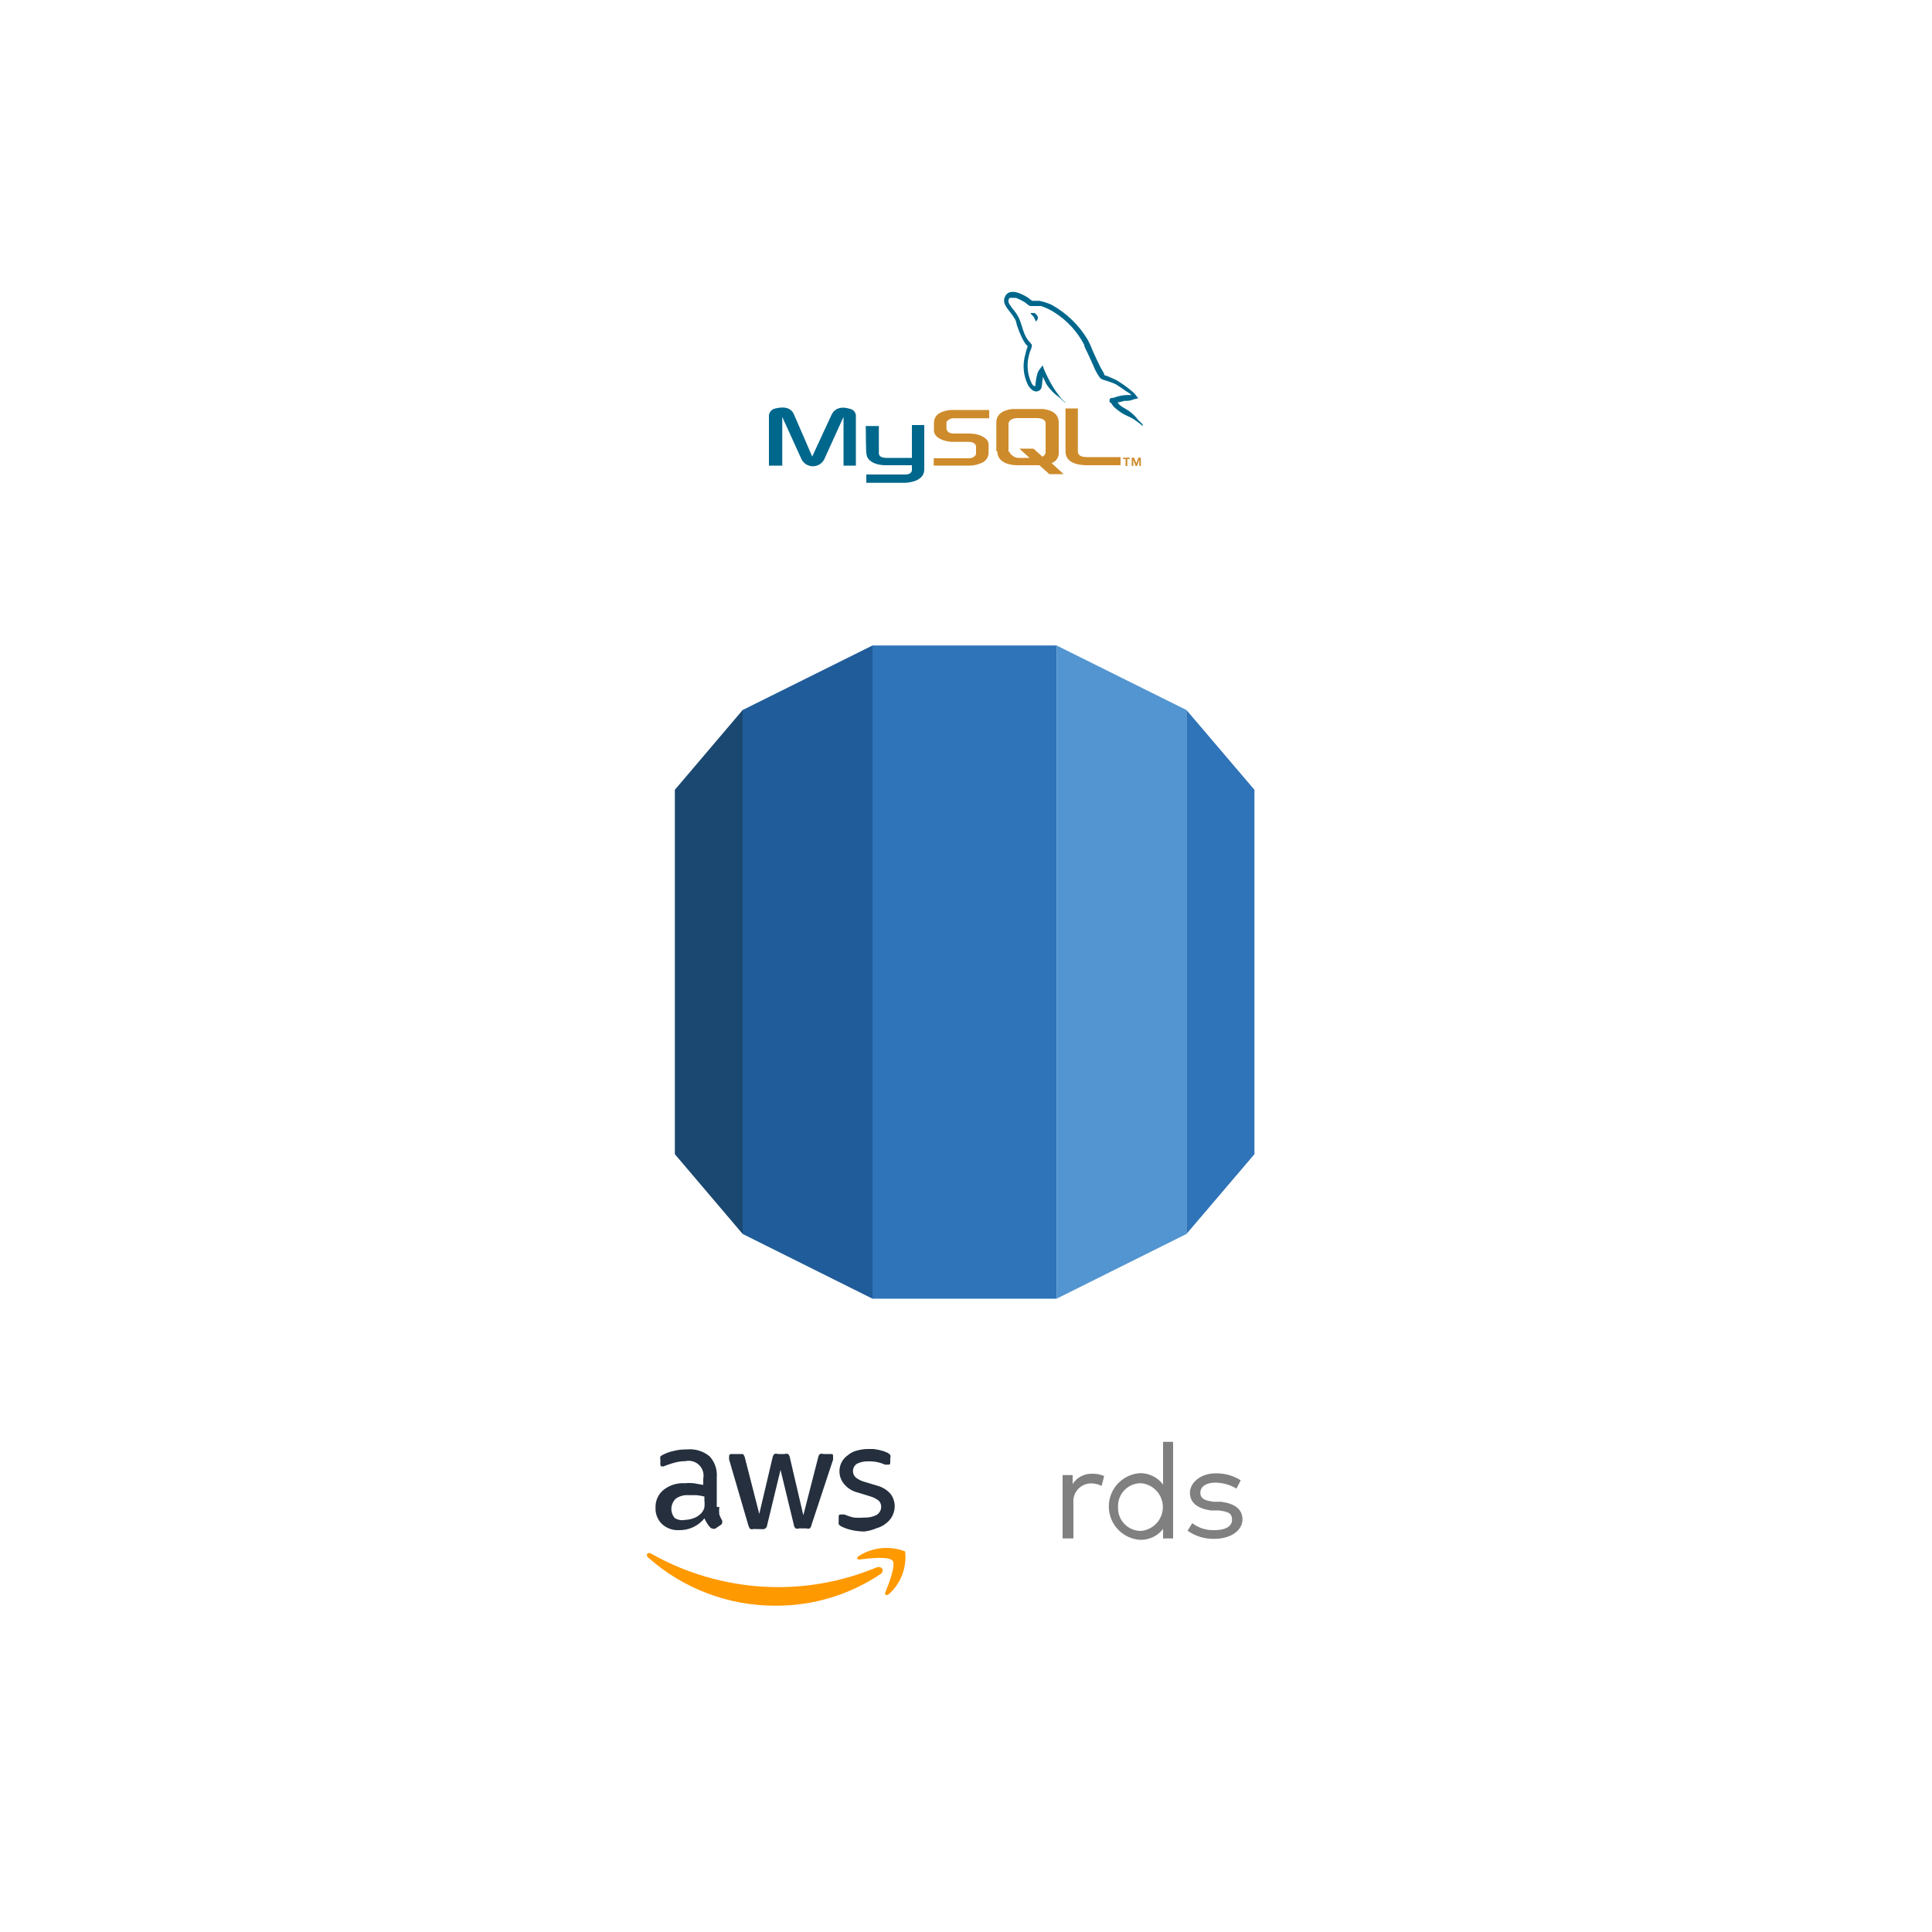
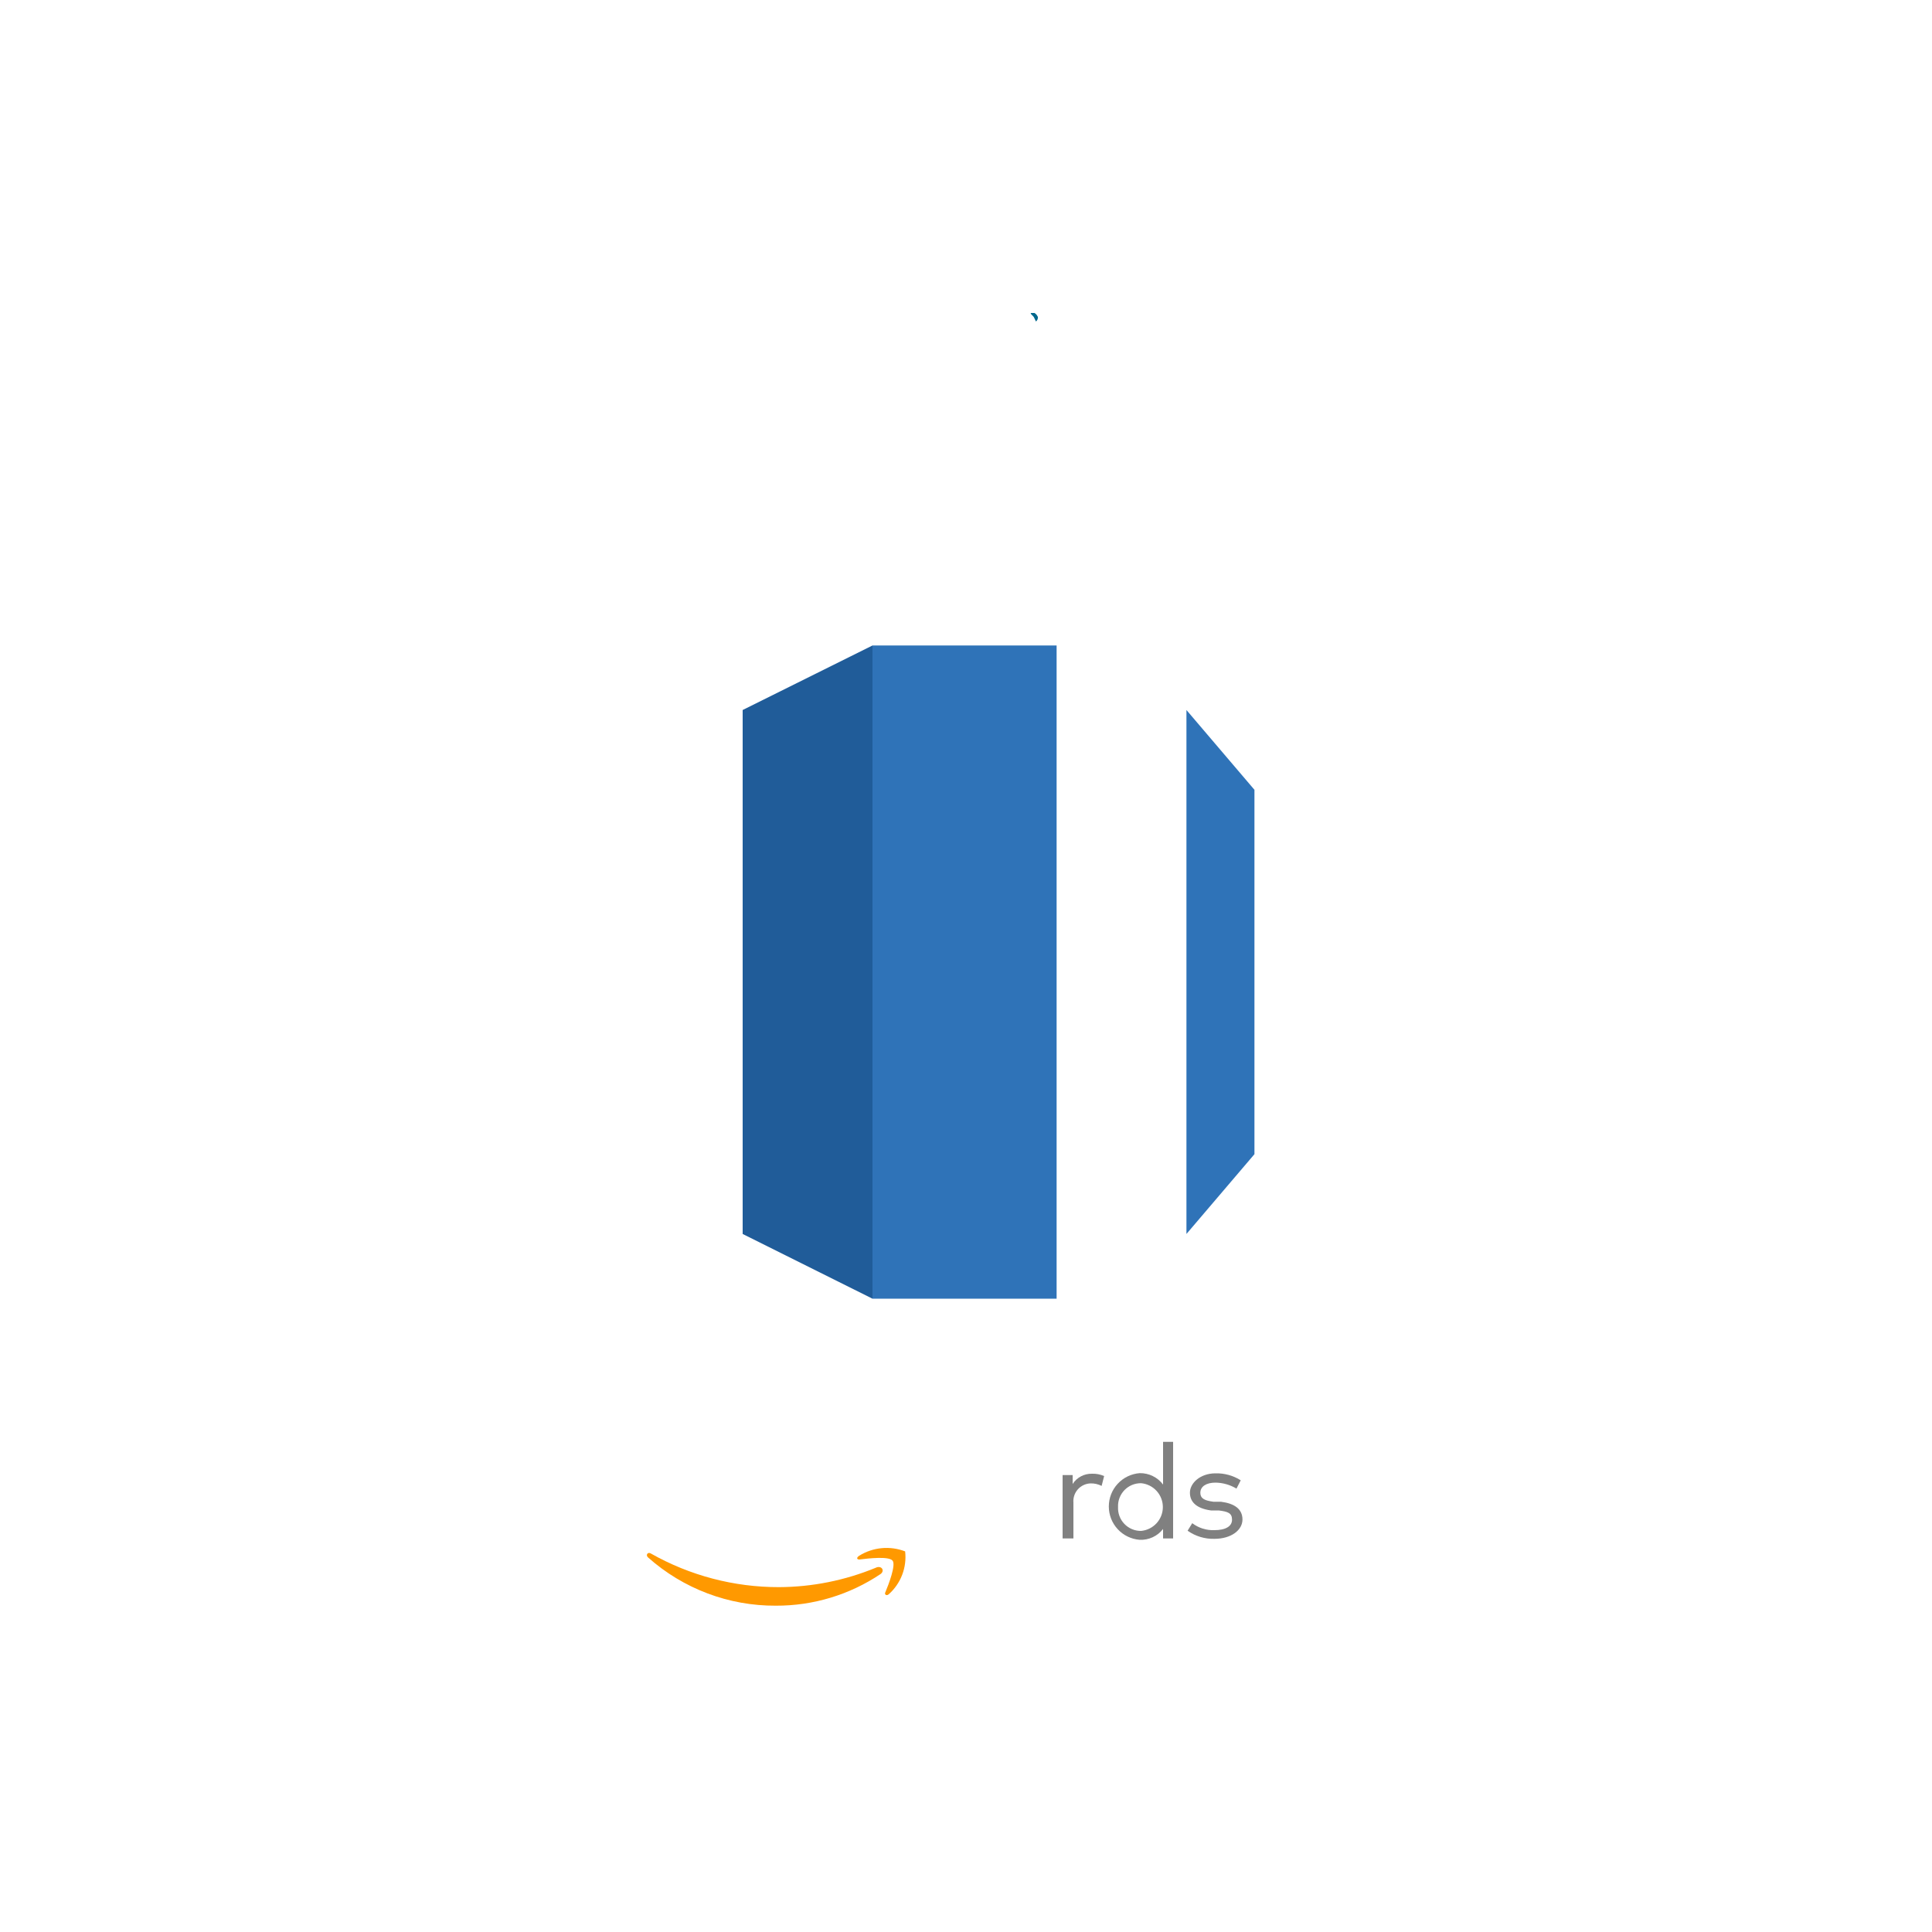
<svg xmlns="http://www.w3.org/2000/svg" width="100" height="100" viewBox="0 0 100 100" fill="none">
-   <path d="M34.93 40.88V59.74L38.44 63.87V36.75L34.93 40.88Z" fill="#1A4870" />
  <path d="M38.44 36.75V63.87L45.16 67.22V33.41L38.44 36.75Z" fill="#205C99" />
  <path d="M61.41 63.87L64.93 59.74V40.88L61.41 36.75V63.87Z" fill="#2F73B8" />
-   <path d="M54.69 33.41V67.22L61.41 63.87V36.75L54.69 33.41Z" fill="#5295D0" />
+   <path d="M54.69 33.41V67.22V36.75L54.69 33.41Z" fill="#5295D0" />
  <path d="M54.69 33.41H45.16V67.22H54.69V33.41Z" fill="#2F73B8" />
-   <path d="M44.74 79.27C44.511 79.269 44.283 79.242 44.06 79.19C43.884 79.15 43.713 79.089 43.55 79.01C43.43 78.94 43.43 78.92 43.41 78.88C43.401 78.841 43.401 78.799 43.41 78.76V78.53C43.41 78.44 43.41 78.39 43.52 78.39H43.6H43.71C43.868 78.46 44.032 78.513 44.2 78.55C44.376 78.565 44.554 78.565 44.73 78.55C44.955 78.561 45.179 78.513 45.38 78.41C45.45 78.365 45.508 78.303 45.549 78.229C45.589 78.156 45.61 78.074 45.61 77.99C45.611 77.875 45.568 77.764 45.49 77.68C45.356 77.575 45.204 77.496 45.04 77.45L44.39 77.25C44.11 77.183 43.86 77.025 43.68 76.8C43.531 76.62 43.45 76.394 43.45 76.16C43.447 75.989 43.489 75.82 43.57 75.67C43.649 75.525 43.762 75.401 43.9 75.31C44.033 75.198 44.191 75.12 44.36 75.08C44.542 75.028 44.731 75.001 44.92 75H45.22L45.51 75.05L45.76 75.12L45.95 75.2C46 75.228 46.044 75.266 46.08 75.31C46.099 75.358 46.099 75.412 46.08 75.46V75.67C46.08 75.76 46.08 75.81 45.98 75.81H45.81C45.543 75.69 45.253 75.632 44.96 75.64C44.753 75.63 44.547 75.671 44.36 75.76C44.294 75.801 44.24 75.859 44.204 75.927C44.167 75.996 44.148 76.072 44.15 76.15C44.15 76.21 44.162 76.27 44.186 76.325C44.21 76.38 44.246 76.429 44.29 76.47C44.434 76.584 44.602 76.666 44.78 76.71L45.41 76.9C45.678 76.971 45.918 77.121 46.1 77.33C46.233 77.51 46.306 77.727 46.31 77.95C46.311 78.125 46.271 78.297 46.193 78.454C46.115 78.61 46.001 78.746 45.86 78.85C45.717 78.968 45.55 79.053 45.37 79.1C45.169 79.187 44.957 79.244 44.74 79.27ZM39 79.14C38.945 79.158 38.885 79.158 38.83 79.14C38.79 79.089 38.759 79.032 38.74 78.97L37.74 75.55C37.735 75.49 37.735 75.43 37.74 75.37C37.738 75.355 37.74 75.34 37.745 75.326C37.75 75.312 37.758 75.299 37.769 75.289C37.779 75.278 37.792 75.27 37.806 75.265C37.82 75.26 37.835 75.258 37.85 75.26H38.29C38.37 75.26 38.43 75.26 38.46 75.26C38.502 75.309 38.533 75.367 38.55 75.43L39.3 78.36L39.99 75.43C40.002 75.366 40.034 75.306 40.08 75.26C40.108 75.247 40.139 75.241 40.17 75.241C40.201 75.241 40.232 75.247 40.26 75.26H40.61C40.668 75.239 40.732 75.239 40.79 75.26C40.838 75.305 40.87 75.365 40.88 75.43L41.58 78.43L42.35 75.43C42.358 75.364 42.39 75.304 42.44 75.26C42.467 75.248 42.496 75.242 42.525 75.242C42.554 75.242 42.583 75.248 42.61 75.26H43C43.08 75.26 43.12 75.26 43.12 75.37C43.12 75.48 43.12 75.37 43.12 75.44V75.55L42 78.94C41.992 79.006 41.96 79.066 41.91 79.11C41.855 79.13 41.795 79.13 41.74 79.11H41.36C41.302 79.131 41.238 79.131 41.18 79.11C41.13 79.062 41.098 78.999 41.09 78.93L40.4 76.08L39.71 78.93C39.705 78.994 39.676 79.055 39.63 79.1C39.605 79.12 39.576 79.135 39.545 79.143C39.514 79.152 39.482 79.154 39.45 79.15L39 79.14ZM35.43 78.67C35.583 78.668 35.735 78.641 35.88 78.59C36.045 78.536 36.194 78.439 36.31 78.31C36.379 78.228 36.43 78.133 36.46 78.03C36.475 77.9 36.475 77.77 36.46 77.64V77.46C36.325 77.426 36.188 77.403 36.05 77.39H35.64C35.406 77.371 35.172 77.434 34.98 77.57C34.844 77.698 34.763 77.872 34.751 78.058C34.74 78.244 34.801 78.427 34.92 78.57C35.077 78.672 35.267 78.708 35.45 78.67H35.43ZM37.23 78C37.215 78.13 37.215 78.26 37.23 78.39C37.272 78.5 37.322 78.607 37.38 78.71C37.39 78.743 37.39 78.777 37.38 78.81C37.38 78.81 37.38 78.9 37.29 78.94L37.01 79.13H36.9C36.847 79.121 36.799 79.097 36.76 79.06C36.699 78.996 36.645 78.926 36.6 78.85C36.549 78.766 36.502 78.679 36.46 78.59C36.303 78.785 36.103 78.941 35.876 79.047C35.649 79.153 35.401 79.205 35.15 79.2C34.988 79.21 34.825 79.186 34.672 79.131C34.519 79.076 34.379 78.991 34.26 78.88C34.148 78.77 34.061 78.637 34.004 78.49C33.947 78.344 33.922 78.187 33.93 78.03C33.924 77.857 33.958 77.685 34.029 77.527C34.1 77.37 34.207 77.23 34.34 77.12C34.649 76.875 35.036 76.75 35.43 76.77C35.586 76.756 35.744 76.756 35.9 76.77L36.4 76.86V76.54C36.427 76.413 36.422 76.281 36.384 76.157C36.347 76.033 36.278 75.92 36.185 75.829C36.093 75.738 35.978 75.672 35.853 75.638C35.728 75.603 35.596 75.6 35.47 75.63C35.305 75.63 35.14 75.65 34.98 75.69C34.817 75.731 34.657 75.781 34.5 75.84L34.35 75.9H34.27C34.21 75.9 34.18 75.9 34.18 75.76V75.55C34.168 75.497 34.168 75.443 34.18 75.39C34.217 75.351 34.261 75.321 34.31 75.3C34.487 75.208 34.675 75.141 34.87 75.1C35.099 75.043 35.334 75.016 35.57 75.02C35.989 74.983 36.406 75.112 36.73 75.38C36.863 75.526 36.965 75.699 37.029 75.886C37.092 76.074 37.117 76.273 37.1 76.47V78H37.23Z" fill="#252F3E" />
  <path d="M45.58 81.47C43.978 82.546 42.09 83.117 40.16 83.11C37.72 83.124 35.362 82.233 33.54 80.61C33.4 80.48 33.54 80.31 33.69 80.41C35.712 81.554 37.997 82.154 40.32 82.15C42.036 82.143 43.734 81.803 45.32 81.15C45.62 81 45.82 81.29 45.58 81.47Z" fill="#FF9900" />
  <path d="M46.2 80.78C46.01 80.54 44.96 80.66 44.48 80.72C44.34 80.72 44.32 80.62 44.48 80.52C44.831 80.303 45.228 80.171 45.639 80.132C46.05 80.094 46.465 80.152 46.85 80.3C46.897 80.711 46.844 81.127 46.696 81.514C46.548 81.9 46.309 82.245 46 82.52C45.88 82.62 45.77 82.52 45.82 82.43C46 82 46.38 81 46.2 80.78Z" fill="#FF9900" />
-   <path d="M39.85 24.1H40.49V21.58L41.49 23.78C41.546 23.887 41.63 23.976 41.733 24.039C41.836 24.101 41.955 24.134 42.075 24.134C42.196 24.134 42.314 24.101 42.417 24.039C42.52 23.976 42.604 23.887 42.66 23.78L43.66 21.58V24.1H44.3V21.58C44.312 21.484 44.286 21.386 44.229 21.308C44.171 21.23 44.086 21.177 43.99 21.16C43.51 21.01 43.18 21.16 43.04 21.47L42.04 23.63L41.1 21.46C40.96 21.13 40.63 21.01 40.1 21.15C40.007 21.174 39.925 21.23 39.87 21.309C39.815 21.388 39.79 21.484 39.8 21.58V24.1H39.85ZM44.85 22.05H45.49V23.44C45.49 23.51 45.49 23.69 45.86 23.7H47.2V22H47.84V24.3C47.84 24.86 47.16 24.98 46.84 24.99H44.84V24.56H46.84C47.25 24.56 47.2 24.31 47.2 24.24V24.08H45.85C45.22 24.08 44.85 23.8 44.85 23.48C44.81 23.45 44.82 22.06 44.81 22.05H44.85ZM58.58 20.45C58.26 20.427 57.939 20.474 57.64 20.59C57.56 20.59 57.44 20.59 57.43 20.71C57.42 20.83 57.43 20.81 57.51 20.86C57.574 20.977 57.663 21.08 57.77 21.16C57.869 21.242 57.973 21.319 58.08 21.39C58.27 21.5 58.48 21.58 58.67 21.69L58.99 21.92C59.1 22 59.08 22.02 59.15 22.05C59.15 22.05 59.15 21.95 59.08 21.9L58.93 21.76C58.788 21.567 58.616 21.398 58.42 21.26C58.26 21.15 57.92 21 57.85 20.83C57.966 20.814 58.08 20.787 58.19 20.75C58.36 20.75 58.51 20.75 58.68 20.67L58.92 20.61C58.83 20.53 58.77 20.41 58.67 20.32C58.417 20.098 58.146 19.897 57.86 19.72C57.71 19.63 57.52 19.56 57.35 19.48C57.18 19.4 57.19 19.48 57.16 19.38C57.13 19.28 57.02 19.13 56.96 19.01C56.9 18.89 56.68 18.44 56.56 18.16C56.489 17.968 56.405 17.781 56.31 17.6C55.855 16.832 55.202 16.2 54.42 15.77C54.218 15.68 54.007 15.613 53.79 15.57H53.43C53.347 15.522 53.27 15.465 53.2 15.4C52.92 15.22 52.2 14.84 52 15.4C51.87 15.72 52.2 16.03 52.31 16.19C52.401 16.308 52.485 16.431 52.56 16.56C52.594 16.643 52.617 16.731 52.63 16.82C52.702 17.042 52.789 17.259 52.89 17.47C52.94 17.579 53.001 17.683 53.07 17.78C53.07 17.83 53.18 17.85 53.19 17.94C53.142 18.059 53.105 18.183 53.08 18.31C52.91 18.854 52.96 19.443 53.22 19.95C53.3 20.07 53.49 20.34 53.74 20.24C53.99 20.14 53.91 19.87 53.97 19.63C53.97 19.57 53.97 19.53 53.97 19.49L54.17 19.9C54.34 20.152 54.554 20.372 54.8 20.55C54.92 20.64 55.02 20.79 55.16 20.85C55.131 20.812 55.093 20.781 55.05 20.76C54.959 20.667 54.875 20.567 54.8 20.46C54.589 20.182 54.405 19.884 54.25 19.57C54.17 19.42 54.1 19.25 54.03 19.1C53.96 18.95 54.03 18.96 53.96 18.93C53.867 19.03 53.786 19.14 53.72 19.26C53.644 19.496 53.6 19.742 53.59 19.99C53.43 19.99 53.38 19.79 53.32 19.66C53.163 19.24 53.146 18.781 53.27 18.35C53.27 18.25 53.46 17.93 53.4 17.83C53.341 17.753 53.278 17.679 53.21 17.61C53.14 17.509 53.08 17.402 53.03 17.29C52.92 17.02 52.86 16.72 52.73 16.44C52.662 16.309 52.581 16.186 52.49 16.07C52.386 15.954 52.295 15.827 52.22 15.69C52.203 15.658 52.193 15.622 52.193 15.585C52.193 15.548 52.203 15.512 52.22 15.48C52.22 15.48 52.22 15.43 52.28 15.42C52.34 15.41 52.53 15.42 52.59 15.42C52.761 15.487 52.925 15.571 53.08 15.67C53.148 15.737 53.226 15.795 53.31 15.84H53.41C53.57 15.84 53.74 15.84 53.89 15.84C54.136 15.925 54.371 16.039 54.59 16.18C55.237 16.593 55.765 17.169 56.12 17.85C56.12 17.96 56.2 18.07 56.25 18.18C56.3 18.29 56.48 18.67 56.58 18.9C56.669 19.131 56.786 19.349 56.93 19.55C57 19.65 57.29 19.71 57.43 19.76C57.57 19.81 57.68 19.85 57.77 19.9C57.86 19.95 58.1 20.12 58.26 20.23C58.42 20.34 58.58 20.41 58.59 20.51L58.58 20.45Z" fill="#00678C" />
  <path d="M53.55 16.2H53.35C53.35 16.28 53.46 16.33 53.51 16.41L53.62 16.64C53.656 16.612 53.685 16.576 53.702 16.533C53.72 16.491 53.726 16.445 53.72 16.4L53.66 16.3C53.624 16.255 53.58 16.218 53.53 16.19L53.55 16.2Z" fill="#00678C" />
-   <path d="M48.33 24.1H50.17C50.373 24.102 50.574 24.061 50.76 23.98C50.875 23.945 50.976 23.875 51.049 23.78C51.123 23.685 51.165 23.57 51.17 23.45V23C51.17 22.81 51.02 22.65 50.72 22.53C50.543 22.47 50.357 22.44 50.17 22.44H49.4C49.14 22.44 49.02 22.36 48.99 22.19C48.99 22.19 48.99 22.19 48.99 22.13V21.84C48.99 21.84 49.09 21.67 49.32 21.65H51.2V21.22H49.4C49.225 21.212 49.049 21.232 48.88 21.28C48.51 21.39 48.34 21.58 48.34 21.91V22.28C48.34 22.57 48.66 22.81 49.21 22.87H50.13C50.33 22.87 50.41 22.92 50.47 22.99C50.501 23.022 50.519 23.065 50.52 23.11V23.48C50.51 23.54 50.478 23.593 50.43 23.63C50.352 23.689 50.258 23.721 50.16 23.72H48.33V24.16V24.1ZM55.15 23.36C55.15 23.79 55.47 24.04 56.15 24.08H58V23.66H56.3C55.93 23.66 55.79 23.57 55.79 23.34V21.14H55.15V23.35V23.36ZM51.57 23.36V21.87C51.57 21.48 51.85 21.24 52.38 21.17H54C54.53 21.24 54.8 21.48 54.8 21.87V23.38C54.816 23.506 54.788 23.633 54.72 23.741C54.653 23.849 54.55 23.929 54.43 23.97L55.05 24.54H54.31L53.8 24.08H53.28H52.6C52.475 24.078 52.351 24.061 52.23 24.03C51.83 23.92 51.62 23.7 51.62 23.35L51.57 23.36ZM52.26 23.36C52.26 23.36 52.26 23.41 52.26 23.43C52.26 23.45 52.46 23.7 52.71 23.7H53.29L52.76 23.22H53.49L53.96 23.64C54.001 23.619 54.036 23.589 54.063 23.553C54.091 23.517 54.111 23.475 54.12 23.43C54.12 23.43 54.12 23.43 54.12 23.37V21.9C54.12 21.73 53.92 21.64 53.67 21.64H52.67C52.39 21.64 52.2 21.76 52.2 21.95V23.4L52.26 23.36ZM58.26 24.12H58.35V23.76H58.47V23.69H58.13V23.76H58.26V24.12ZM58.97 24.12H59.05V23.69H58.92L58.82 23.98L58.7 23.69H58.58V24.12H58.66V23.79L58.78 24.12H58.85L58.97 23.79V24.12Z" fill="#CE8B2C" />
  <path d="M57.15 76.4L57.02 76.91C56.843 76.821 56.648 76.776 56.45 76.78C56.325 76.784 56.201 76.813 56.088 76.866C55.974 76.919 55.873 76.994 55.789 77.088C55.706 77.182 55.643 77.291 55.603 77.41C55.564 77.529 55.549 77.655 55.56 77.78V79.63H55V76.35H55.52V76.81C55.628 76.644 55.776 76.508 55.951 76.415C56.126 76.322 56.322 76.276 56.52 76.28C56.736 76.272 56.952 76.313 57.15 76.4Z" fill="#808080" />
  <path d="M60.2 76.84V74.63H60.72V79.63H60.2V79.14C60.058 79.323 59.874 79.47 59.663 79.567C59.453 79.665 59.222 79.71 58.99 79.7C58.555 79.667 58.149 79.471 57.853 79.151C57.556 78.831 57.392 78.411 57.392 77.975C57.392 77.539 57.556 77.119 57.853 76.799C58.149 76.479 58.555 76.283 58.99 76.25C59.224 76.246 59.456 76.297 59.666 76.4C59.876 76.502 60.059 76.653 60.2 76.84ZM57.87 78C57.862 78.161 57.887 78.322 57.943 78.472C57.999 78.623 58.086 78.761 58.197 78.877C58.309 78.993 58.443 79.085 58.591 79.148C58.739 79.21 58.899 79.242 59.06 79.24C59.368 79.212 59.655 79.07 59.864 78.842C60.073 78.613 60.189 78.315 60.189 78.005C60.189 77.695 60.073 77.397 59.864 77.168C59.655 76.94 59.368 76.798 59.06 76.77C58.9 76.769 58.741 76.8 58.593 76.861C58.446 76.923 58.312 77.014 58.201 77.129C58.09 77.245 58.003 77.381 57.946 77.531C57.889 77.68 57.863 77.84 57.87 78Z" fill="#808080" />
  <path d="M64 77.05C63.67 76.852 63.294 76.745 62.91 76.74C62.44 76.74 62.13 76.94 62.13 77.26C62.13 77.58 62.37 77.67 62.81 77.73H63.2C63.9 77.82 64.31 78.11 64.31 78.65C64.31 79.19 63.74 79.65 62.85 79.65C62.357 79.662 61.873 79.514 61.47 79.23L61.71 78.84C62.04 79.09 62.446 79.217 62.86 79.2C63.42 79.2 63.77 79.01 63.77 78.66C63.77 78.31 63.55 78.24 63.08 78.18H62.68C61.94 78.08 61.59 77.75 61.59 77.26C61.59 76.77 62.12 76.26 62.91 76.26C63.373 76.247 63.829 76.373 64.22 76.62L64 77.05Z" fill="#808080" />
</svg>